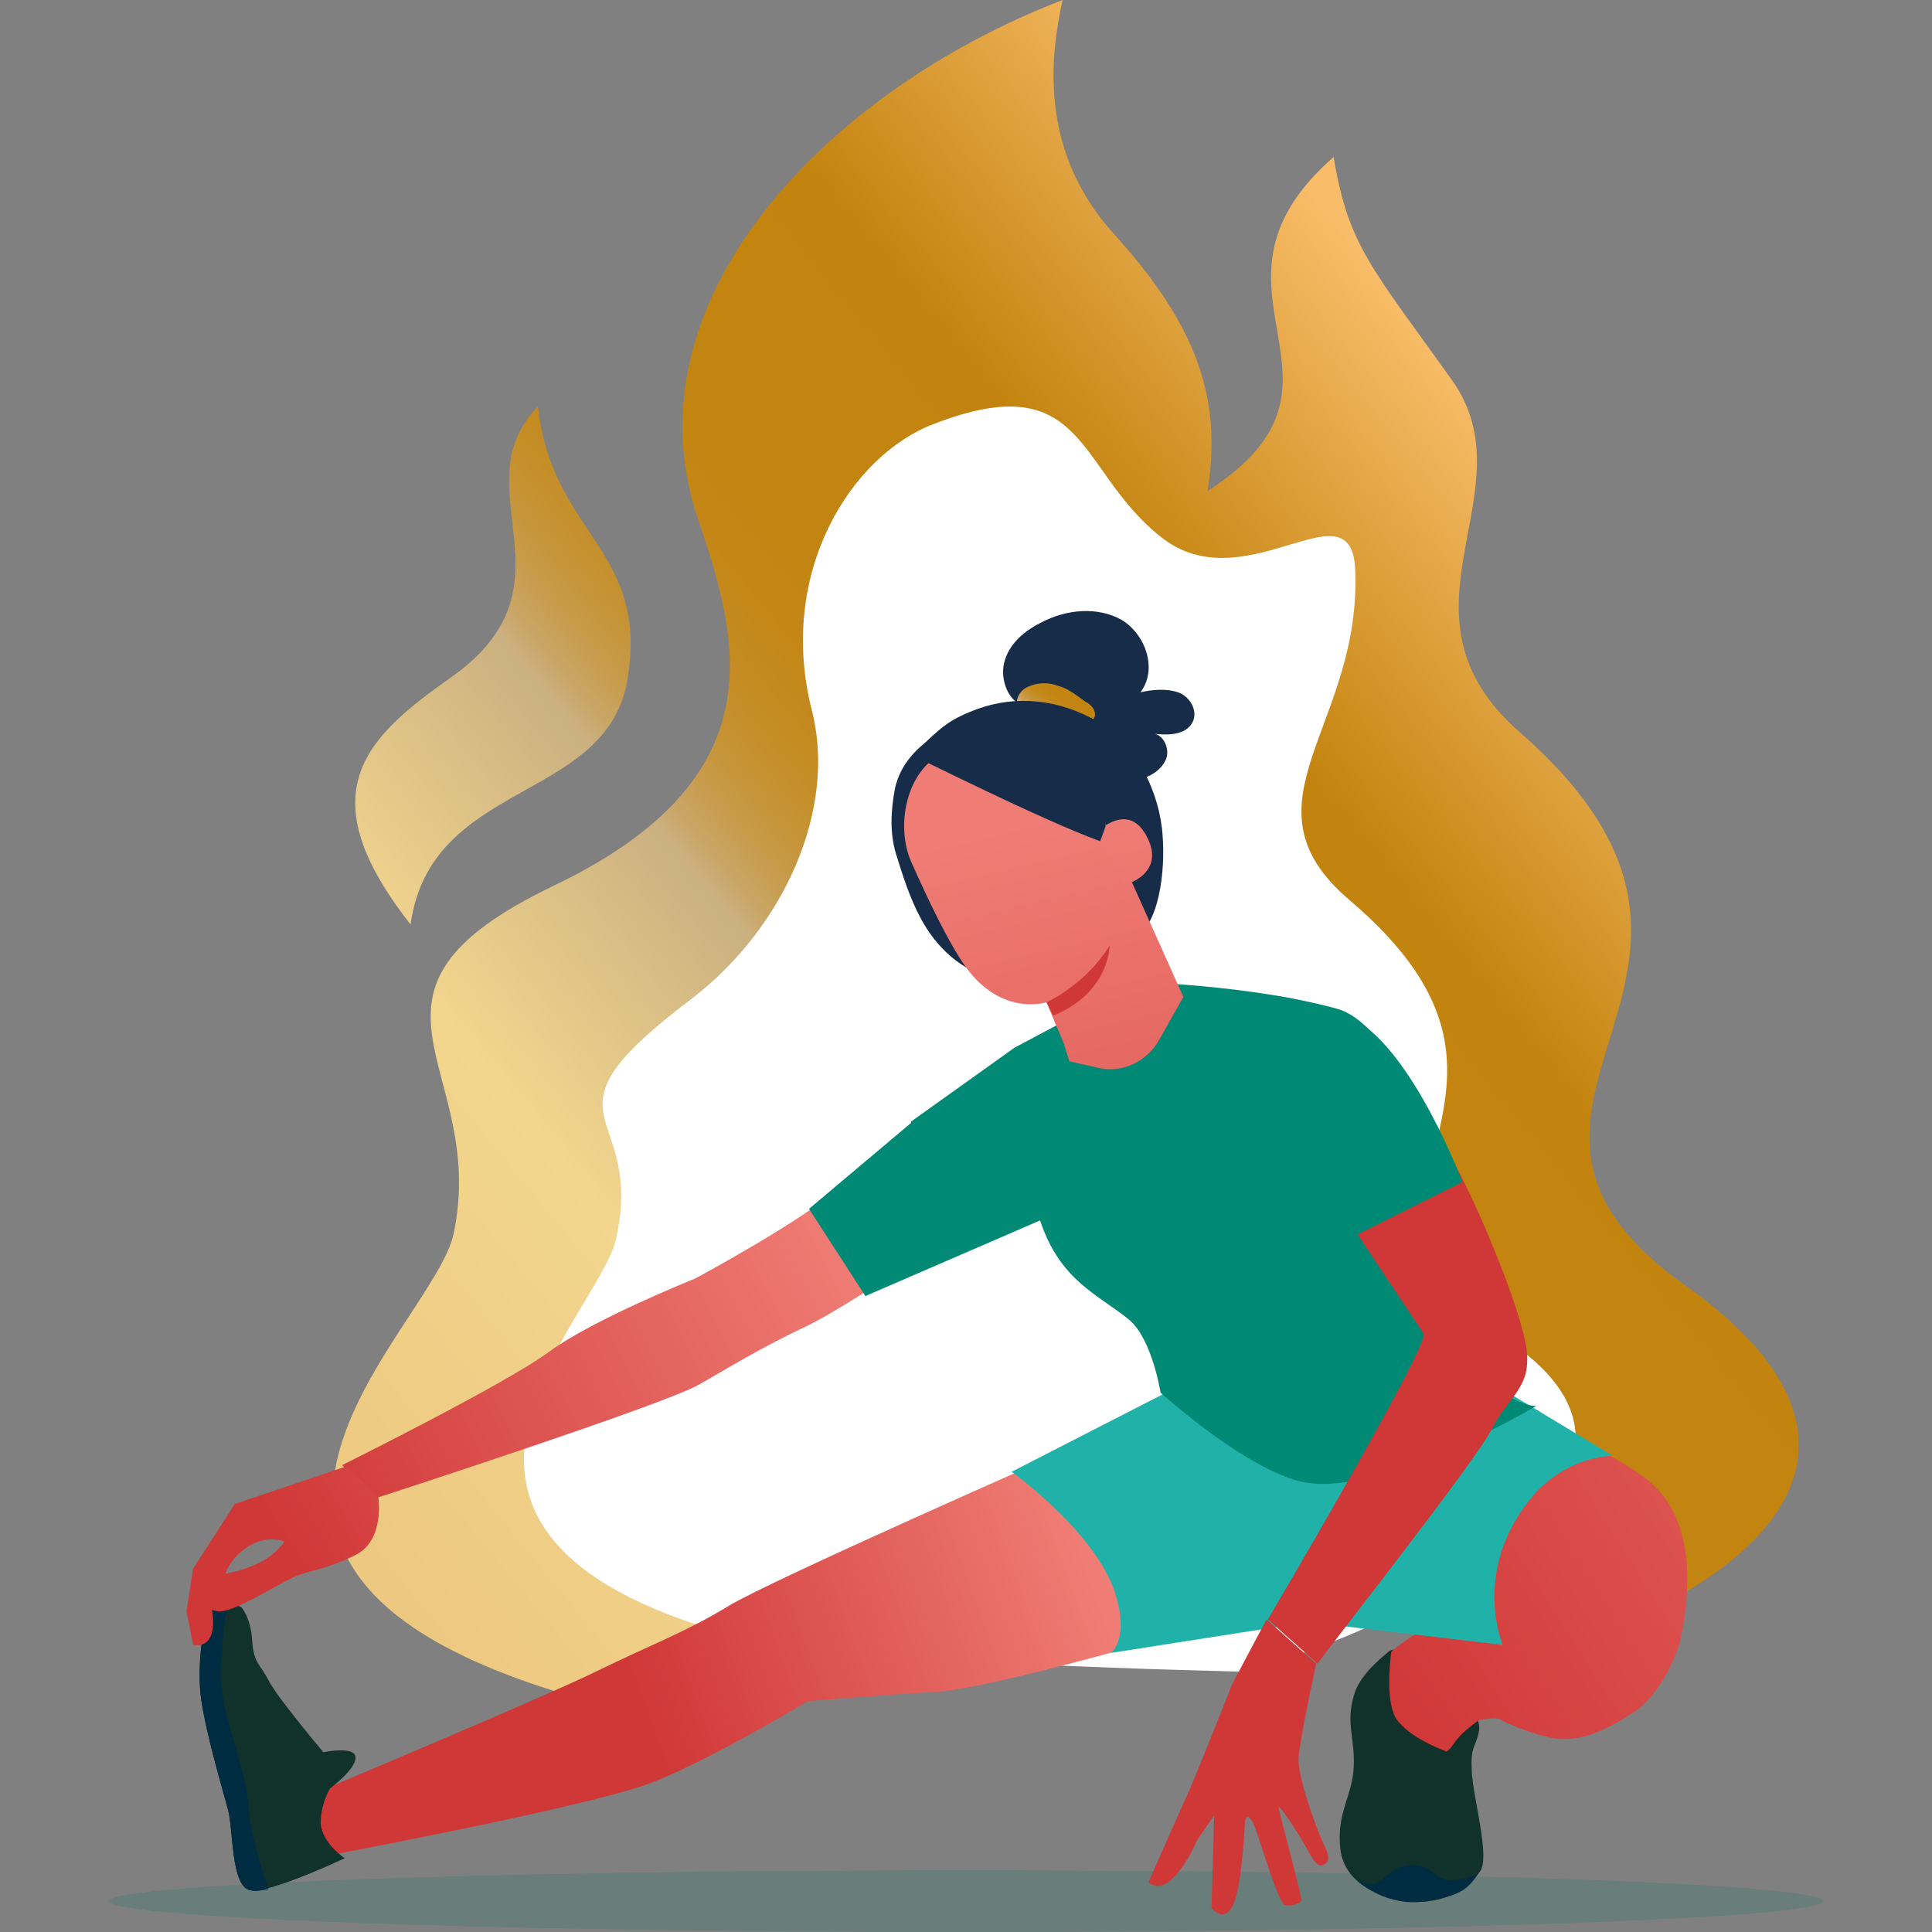
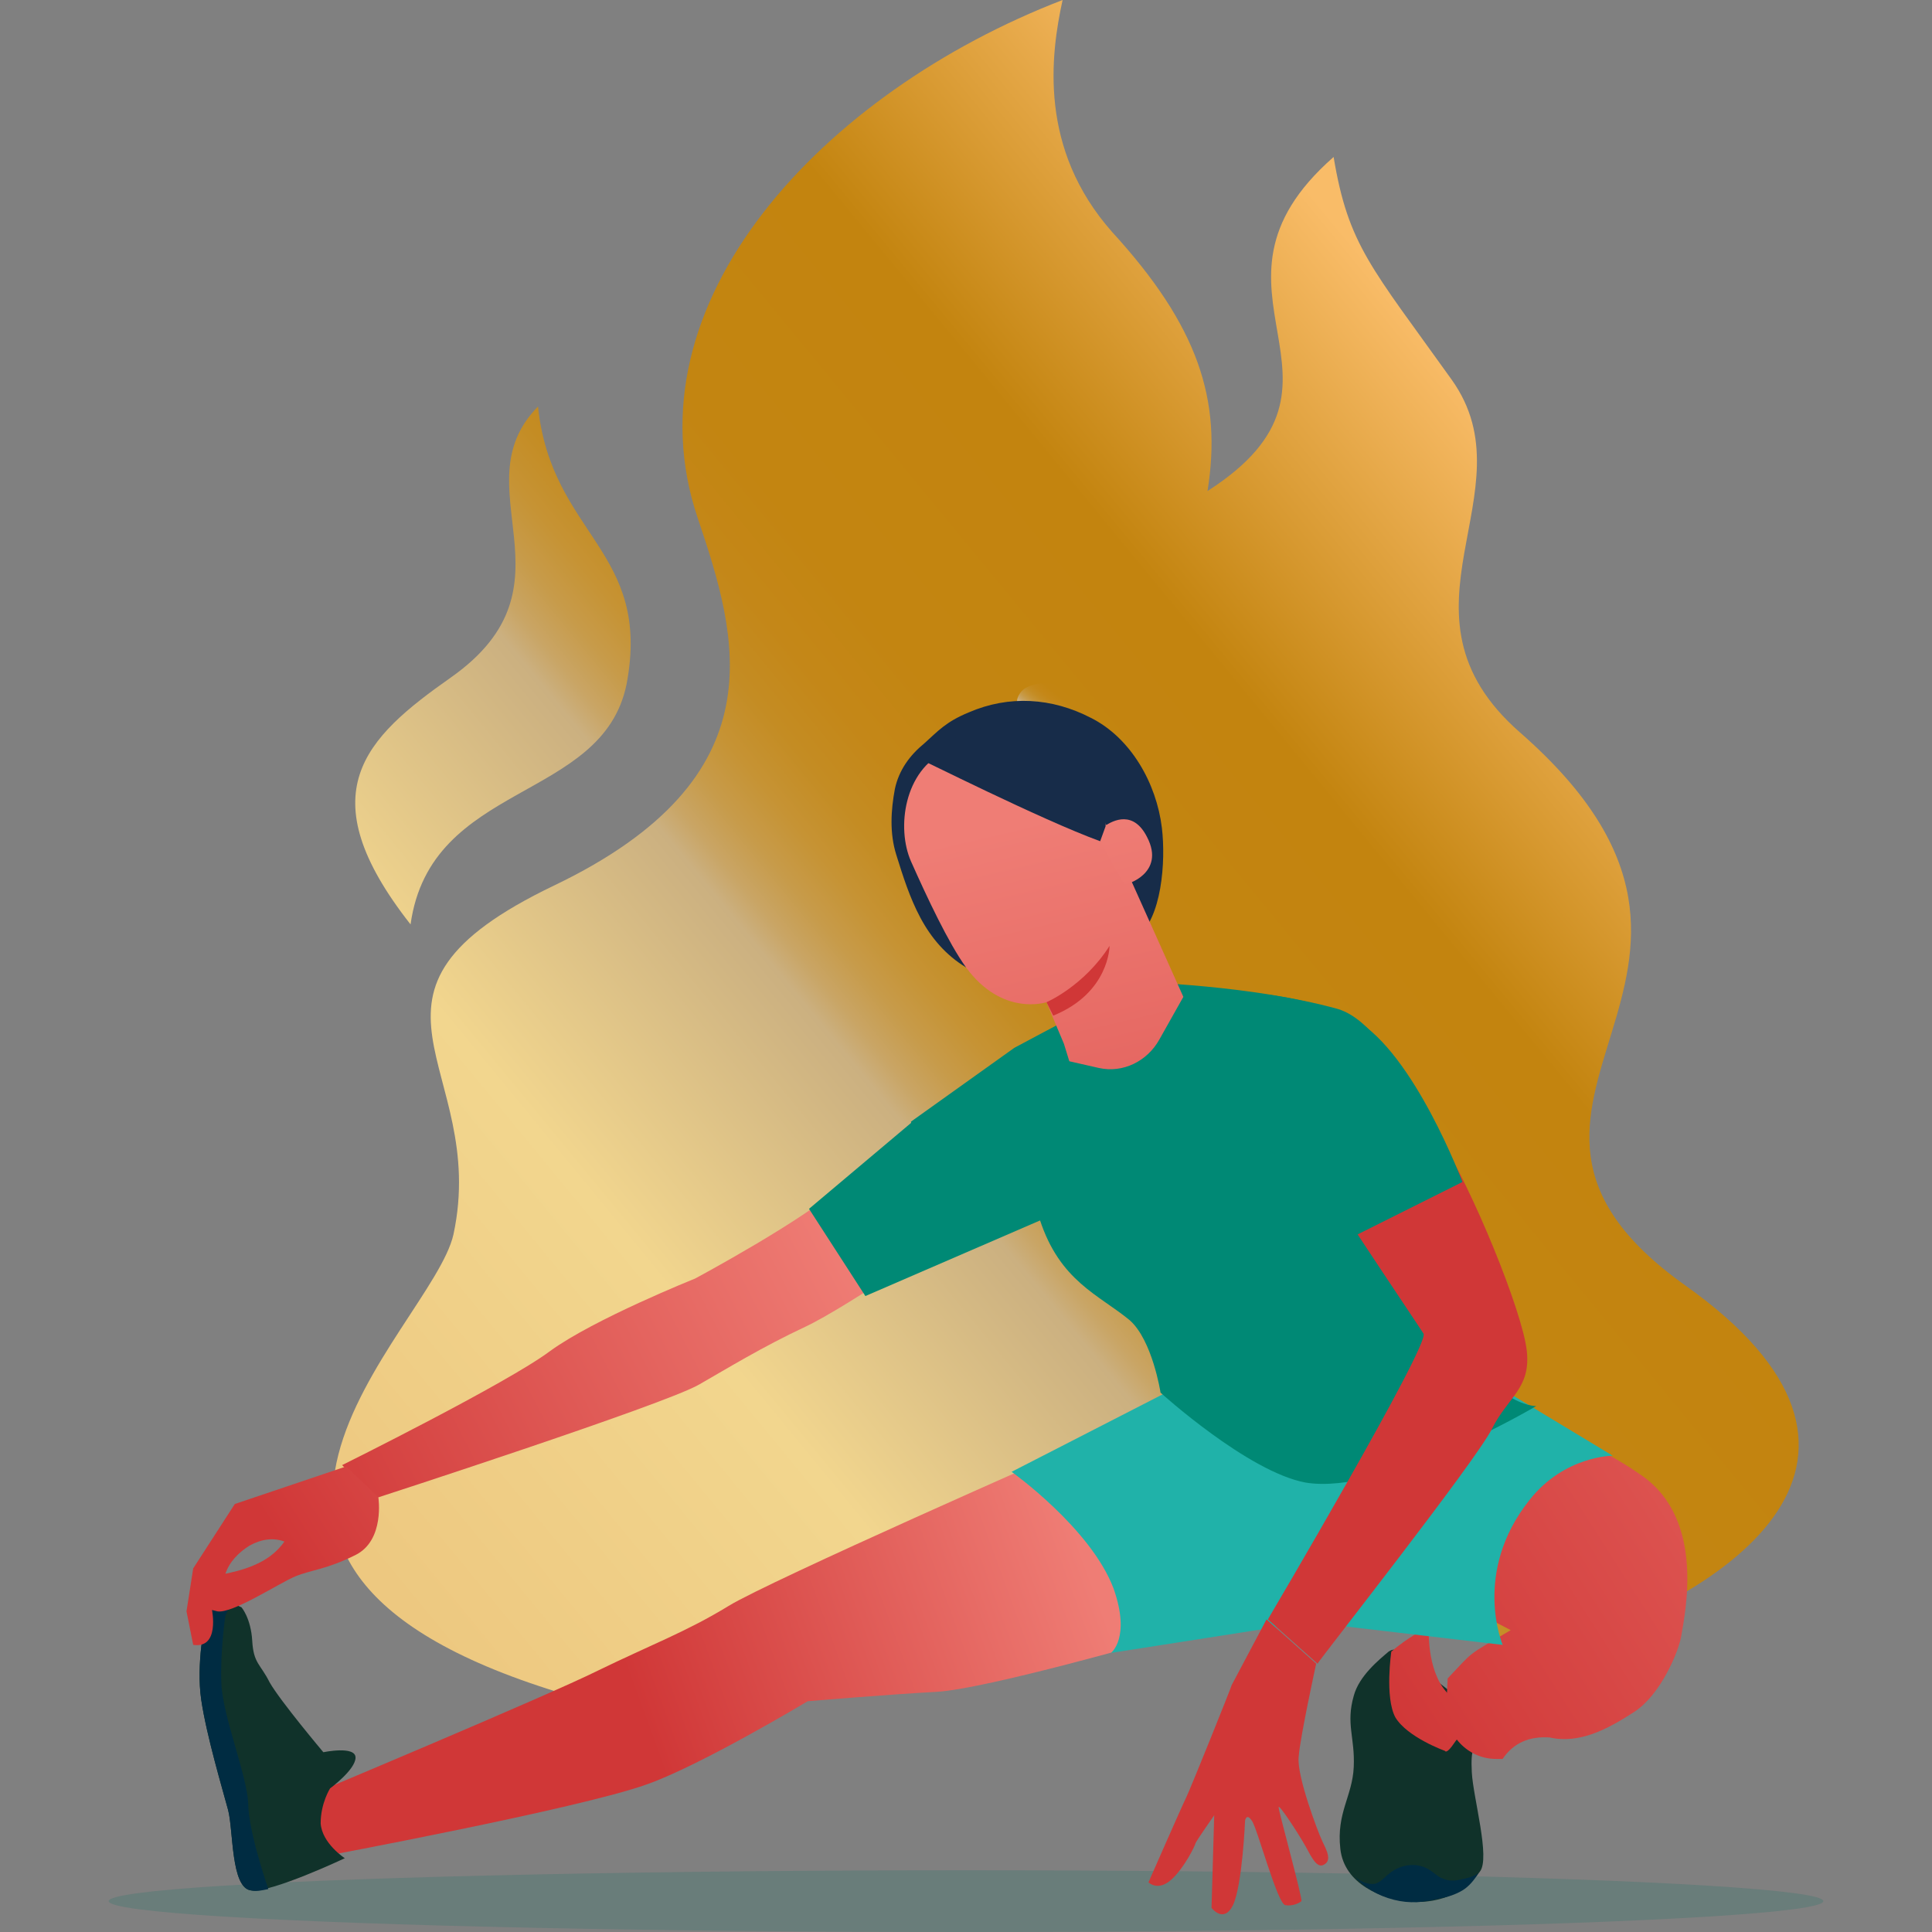
<svg xmlns="http://www.w3.org/2000/svg" version="1.1" id="Calque_1" x="0px" y="0px" viewBox="0 0 144 144" style="enable-background:new 0 0 144 144;" xml:space="preserve">
  <rect x="0" y="0" width="144" height="144" fill="#808080" stroke="none" />
  <style type="text/css">
	.st0{fill:url(#SVGID_1_);}
	.st1{fill:#FFFFFF;}
	.st2{fill:url(#SVGID_00000143598077840739700110000005204449050793103036_);}
	.st3{opacity:0.18;fill:#007061;}
	.st4{fill:url(#SVGID_00000075135230588528229620000000305066055052293053_);}
	.st5{fill:#10322A;}
	.st6{fill:url(#SVGID_00000152237812315582356080000013462386586433527455_);}
	.st7{fill:url(#SVGID_00000120517949097954059520000018172576518954818950_);}
	.st8{fill:#002C42;}
	.st9{fill:url(#SVGID_00000051372508040243343500000014573562294590689969_);}
	.st10{fill:#20B2A9;}
	.st11{fill:#008975;}
	.st12{fill:url(#SVGID_00000041259201913352484330000010934804636055469972_);}
	.st13{fill:url(#SVGID_00000041996066484160254930000005709509413391062426_);}
	.st14{fill:url(#SVGID_00000055668628042718301890000009325613598306034343_);}
	.st15{fill:#172C49;}
	.st16{fill:url(#SVGID_00000024000541428016989530000016406131895684961692_);}
	.st17{fill:url(#SVGID_00000136383673576469298150000004219054213695974829_);}
	.st18{fill:url(#SVGID_00000018945590681574257240000013710818907249621658_);}
	.st19{fill:url(#SVGID_00000155828218576067520180000008905329950711340953_);}
</style>
  <g>
    <g>
      <linearGradient id="SVGID_1_" gradientUnits="userSpaceOnUse" x1="28.297" y1="27.347" x2="125.825" y2="107.62" gradientTransform="matrix(1 0 0 -1 0 146)">
        <stop offset="5.618000e-03" style="stop-color:#EDC880" />
        <stop offset="0.245" style="stop-color:#F2D68E" />
        <stop offset="0.414" style="stop-color:#CBB080" />
        <stop offset="0.43" style="stop-color:#C9A565" />
        <stop offset="0.452" style="stop-color:#C79B4A" />
        <stop offset="0.477" style="stop-color:#C69334" />
        <stop offset="0.506" style="stop-color:#C48C23" />
        <stop offset="0.541" style="stop-color:#C48718" />
        <stop offset="0.591" style="stop-color:#C38511" />
        <stop offset="0.73" style="stop-color:#C3840F" />
        <stop offset="0.949" style="stop-color:#F9BC68" />
      </linearGradient>
      <path class="st0" d="M114.7,123.3c15-4.5,28.8-14.8,10.9-27.5c-19.1-13.6,8.6-22.9-12.3-41.2c-10.3-9,0.9-17.9-5.1-26.3    s-7.7-10-8.8-16.6c-11.4,10,3.4,16.7-9.4,24.9c1.1-6.8-0.7-12.3-7.1-19.3C77.4,11.1,78.3,4.1,79.2,0C61.3,6.9,46.6,22.6,52,38.6    c3,8.9,6.2,19.3-10.7,27.4s-4.8,13.4-7.5,26c-1.6,7.2-24.4,25,9.4,34.6C71.4,107.8,114.7,123.3,114.7,123.3z" />
-       <path class="st1" d="M92.9,124.6c12.4-3.6,34.4-14.5,19.6-24.6c-15.8-10.9,5.4-18.2-11.9-32.9c-8.6-7.3,1-13,0.4-24.8    C100.6,36,92.7,45,86.5,40c-6.3-5-5.5-12.8-16.9-8.4c-6.1,2.3-11.7,11-9.1,21.3c1.9,7.3-2,16.2-8.9,21.5c-12.3,9.3-3.4,7.9-5.7,18    c-1.3,5.7-19.2,21.8,8.7,29.5C62.5,124,92.9,124.6,92.9,124.6z" />
      <linearGradient id="SVGID_00000170965208617925342730000012520927105157440651_" gradientUnits="userSpaceOnUse" x1="-2.737" y1="65.052" x2="94.791" y2="145.325" gradientTransform="matrix(1 0 0 -1 0 146)">
        <stop offset="5.618000e-03" style="stop-color:#EDC880" />
        <stop offset="0.245" style="stop-color:#F2D68E" />
        <stop offset="0.414" style="stop-color:#CBB080" />
        <stop offset="0.43" style="stop-color:#C9A565" />
        <stop offset="0.452" style="stop-color:#C79B4A" />
        <stop offset="0.477" style="stop-color:#C69334" />
        <stop offset="0.506" style="stop-color:#C48C23" />
        <stop offset="0.541" style="stop-color:#C48718" />
        <stop offset="0.591" style="stop-color:#C38511" />
        <stop offset="0.73" style="stop-color:#C3840F" />
        <stop offset="0.949" style="stop-color:#F9BC68" />
      </linearGradient>
      <path style="fill:url(#SVGID_00000170965208617925342730000012520927105157440651_);" d="M30.6,68.9c-7.7-9.8-3.4-13.9,3-18.4    c9.8-6.9,0.6-14.2,6.5-20.2c1,9.6,8.5,10.7,6.6,20.7C44.9,59.8,32.1,58.2,30.6,68.9z" />
    </g>
    <ellipse class="st3" cx="72" cy="141.7" rx="63.9" ry="2.3" />
    <linearGradient id="SVGID_00000069395368046729854490000013840650087148232595_" gradientUnits="userSpaceOnUse" x1="34.901" y1="10.083" x2="76.652" y2="30.32" gradientTransform="matrix(1 -2.410651e-02 -2.410651e-02 -1 -12.777 124.61)">
      <stop offset="0" style="stop-color:#D03737" />
      <stop offset="1" style="stop-color:#EF7D75" />
    </linearGradient>
    <path style="fill:url(#SVGID_00000069395368046729854490000013840650087148232595_);" d="M70,83.9c0,0-4.5,1.9-7.2,4.4   c-2.6,2.5-11,7-11,7s-7.5,3-10.8,5.4c-3.2,2.4-15.5,8.5-15.5,8.5l2.4,2.5c0,0,21.6-7,24.2-8.5c2.1-1.2,4.7-2.8,7.9-4.3   s11.7-7.4,11.7-7.4l4.9-0.9L70,83.9z" />
    <path class="st5" d="M109.4,127.1c0,0,1.1,0.9,0.8,2.1c-0.3,1.2-0.6,1-0.5,2.9s1.4,6.4,0.6,7.4c-1.2,1.7-3.3,2.5-5.6,2.2   c-1.6-0.2-4.5-1.2-4.8-3.9s0.9-3.9,1-6.1c0.1-2.2-0.6-3.2,0-5.3c0.4-1.5,1.9-2.7,2.6-3.3c0.3-0.2,0.6-0.2,0.8,0L109.4,127.1z" />
    <linearGradient id="SVGID_00000133512883090155209950000013762847368091666106_" gradientUnits="userSpaceOnUse" x1="102.4" y1="127.132" x2="159.919" y2="90.499">
      <stop offset="0" style="stop-color:#D03737" />
      <stop offset="1" style="stop-color:#EF7D75" />
    </linearGradient>
-     <path style="fill:url(#SVGID_00000133512883090155209950000013762847368091666106_);" d="M114.5,106.6c0,0,3.2,0.1,7.9,3.4   c4.7,3.3,3.2,10.2,2.9,12c-0.2,1.1-1.5,4.3-3.5,5.6s-4.1,2.4-6.3,1.9c-2.2-0.5-3.8-1.4-3.8-1.4c-1.5-0.1-2.7,0.4-3.5,1.6h-0.5   c-2.1,0-3.8-1.8-3.7-3.9l0.1-2.1c2-2.1,1.3-1.6,4.7-3.6l-2.3-1.2L114.5,106.6z" />
+     <path style="fill:url(#SVGID_00000133512883090155209950000013762847368091666106_);" d="M114.5,106.6c0,0,3.2,0.1,7.9,3.4   c4.7,3.3,3.2,10.2,2.9,12c-0.2,1.1-1.5,4.3-3.5,5.6s-4.1,2.4-6.3,1.9c-1.5-0.1-2.7,0.4-3.5,1.6h-0.5   c-2.1,0-3.8-1.8-3.7-3.9l0.1-2.1c2-2.1,1.3-1.6,4.7-3.6l-2.3-1.2L114.5,106.6z" />
    <g>
      <linearGradient id="SVGID_00000039116725646647775350000002618300305582003133_" gradientUnits="userSpaceOnUse" x1="103.224" y1="128.427" x2="160.743" y2="91.794">
        <stop offset="0" style="stop-color:#D03737" />
        <stop offset="1" style="stop-color:#EF7D75" />
      </linearGradient>
      <path style="fill:url(#SVGID_00000039116725646647775350000002618300305582003133_);" d="M106.5,121.3c0,0-0.2,3.1,1.3,4.8    c1.6,1.8,2.6,2,2.6,2s-1.4,0.9-2,1.8c-0.6,0.9-0.7,0.6-0.7,0.6s-2.8-1-3.7-2.5c-0.8-1.5-0.3-4.9-0.3-4.9S105.2,121.8,106.5,121.3z    " />
      <path class="st8" d="M108.8,140.1c-0.4,0.1-0.9,0.1-1.3-0.1c-0.3-0.1-0.6-0.4-0.9-0.6c-0.9-0.6-2.1-0.5-3,0.2    c-0.4,0.3-0.7,0.7-1.1,0.8c-0.6,0.1-1.2-0.2-1.6-0.6l0,0c0.8,0.9,1.8,1.5,3,1.8s2.2,0.2,3.4-0.1c0.6-0.1,1.2-0.3,1.7-0.6    s0.9-0.8,1.2-1.3C109.8,139.9,109.3,140,108.8,140.1z" />
    </g>
    <linearGradient id="SVGID_00000179608754043446053950000002147270389802936744_" gradientUnits="userSpaceOnUse" x1="75.707" y1="-62.274" x2="109.349" y2="-52.477" gradientTransform="matrix(0.998 -6.559362e-02 -6.559362e-02 -0.998 -31.777 70.744)">
      <stop offset="0" style="stop-color:#D03737" />
      <stop offset="1" style="stop-color:#EF7D75" />
    </linearGradient>
    <path style="fill:url(#SVGID_00000179608754043446053950000002147270389802936744_);" d="M22.4,134.1c0,0,18.4-7.7,22.2-9.6   c3.9-1.9,6.6-2.9,9.7-4.8c3.1-1.9,25.4-11.7,25.4-11.7l5.8,6.5l1.2,7.6c0,0-13.2,3.8-16.9,4c-3.7,0.2-9.6,0.7-9.6,0.7   s-8,4.8-12,6.2c-5,1.8-24.3,5.4-24.3,5.4L22.4,134.1z" />
    <path class="st10" d="M87.1,103.7l-11.7,6c0,0,5.9,4.2,7.6,8.7c1.3,3.7-0.2,4.8-0.2,4.8l14.7-2.3l14.5,1.7c0,0-2.3-5.4,2-10.8   c2.6-3.3,6.2-3.3,6.2-3.3l-10.6-6.4L87.1,103.7z" />
    <g>
      <path class="st5" d="M15.3,120.8c0,0-0.7,3.2-0.3,5.9s1.6,6.7,2,8.2s0.2,5.8,1.7,6s7-2.4,7-2.4s-1.7-1.1-1.8-2.6    c0-1.5,0.7-2.6,0.7-2.6s1.9-1.4,1.9-2.3s-2.4-0.4-2.4-0.4s-3.2-3.8-4-5.2c-0.7-1.4-1.2-1.4-1.3-3.1c-0.1-1.7-0.8-2.5-0.8-2.5    s-1.4-0.7-1.9-0.3C15.7,120,15.3,120.8,15.3,120.8z" />
      <path class="st8" d="M16.2,119.6c-0.5,0.4-0.9,1.2-0.9,1.2s-0.7,3.2-0.3,5.9c0.4,2.7,1.6,6.7,2,8.2s0.2,5.8,1.7,6    c0.4,0.1,0.8,0,1.3-0.1c0,0-1.5-4.3-1.5-6.4c-0.1-2.1-1.9-6.5-2-8.9s0.3-5.1,0.3-5.1l0.4-0.8C16.8,119.4,16.5,119.3,16.2,119.6z" />
    </g>
    <g>
      <path class="st11" d="M99.7,75.2c-6.5-1.8-14.9-2-14.9-2l-9.2,4.9l-7.7,5.5l0.8,6.8c0,0,7.8-2.5,8.8,0.5c1.5,4.6,4.4,5.6,6.7,7.5    c1.7,1.5,2.3,5.4,2.3,5.4s6.5,5.9,10.8,6.7c5.9,1,17.2-5.7,17.2-5.7s-3.7,0.1-6.6-7.1s2-4.6,2-4.6S105.2,76.8,99.7,75.2z" />
      <polygon class="st11" points="60.3,90.1 64.5,96.6 77.9,90.8 72.3,81.5 67.9,83.7   " />
    </g>
    <linearGradient id="SVGID_00000052783898332386198270000003922064455250017981_" gradientUnits="userSpaceOnUse" x1="7.885" y1="279.943" x2="3.506" y2="298.008" gradientTransform="matrix(0.989 0.15 0.15 -0.989 37.599 356.476)">
      <stop offset="0" style="stop-color:#D03737" />
      <stop offset="1" style="stop-color:#EF7D75" />
    </linearGradient>
    <path style="fill:url(#SVGID_00000052783898332386198270000003922064455250017981_);" d="M91.8,125.6c0,0.1-3.1,7.8-3.4,8.4   s-2.8,6.3-2.8,6.3s0.7,0.7,1.7-0.2s1.8-2.6,1.8-2.7c0-0.1,1.4-2.1,1.4-2.1l-0.2,6.9c0,0,0.9,1.2,1.6-0.2c0.7-1.5,0.9-6.3,0.9-6.3   s0.1-0.6,0.5,0c0.4,0.5,1.9,6.2,2.5,6.3s1.1-0.2,1.2-0.3c0.1-0.2-1.7-6.7-1.7-7s1.5,2,2,2.9s0.9,1.8,1.5,1.3   c0.5-0.4-0.1-1.3-0.3-1.8c-0.2-0.4-1.9-4.8-1.7-6.2c0.1-1.4,1.3-6.9,1.3-6.9l-3.7-3.3L91.8,125.6z" />
    <g>
      <linearGradient id="SVGID_00000065046054411529120390000014969341805272335773_" gradientUnits="userSpaceOnUse" x1="23.308" y1="276.279" x2="19.731" y2="291.033" gradientTransform="matrix(0.989 0.15 0.15 -0.989 37.599 356.476)">
        <stop offset="0" style="stop-color:#D03737" />
        <stop offset="1" style="stop-color:#EF7D75" />
      </linearGradient>
      <path style="fill:url(#SVGID_00000065046054411529120390000014969341805272335773_);" d="M97.1,85.4c-0.1,0.5,8.5,13.2,9,14    s-11.6,21.3-11.6,21.3l3.7,3.3c0.3-0.5,11.8-15.1,13-17.5s2.9-3,2.6-5.8c-0.3-2.9-4.1-12.2-6.5-15.9    C104.9,81.1,97.1,84.9,97.1,85.4z" />
      <path class="st11" d="M91.3,84.7l4.7,1.6l3.6,6.5l9.4-4.7c0,0-3.6-9.6-8-12.1c-3.1-1.7-7.8-2-7.8-2c-0.2,0.7-4.3,4.5-4.3,4.5    l2.2,5.7" />
    </g>
    <g>
      <linearGradient id="SVGID_00000009551693358500158700000014314129421628396456_" gradientUnits="userSpaceOnUse" x1="66.597" y1="-125.185" x2="105.228" y2="-106.46" gradientTransform="matrix(0.993 -0.118 -0.118 -0.993 -60.114 -1.677)">
        <stop offset="0" style="stop-color:#D03737" />
        <stop offset="1" style="stop-color:#EF7D75" />
      </linearGradient>
      <path style="fill:url(#SVGID_00000009551693358500158700000014314129421628396456_);" d="M25.8,109.3l-8.3,2.8l-3.1,4.8l-0.5,3.2    l0.5,2.5c2,0.3,1.4-2.6,1.4-2.6l0.4,0.1c1.1,0.2,4.6-2.1,5.8-2.6s2.3-0.5,4.5-1.6s1.7-4.3,1.7-4.3L25.8,109.3z M21.2,114.9    c-1,1.4-2.5,2-4.4,2.4c0.3-0.9,1-1.6,1.8-2.1C19.5,114.7,20.4,114.6,21.2,114.9L21.2,114.9z" />
    </g>
    <g>
      <g>
        <g>
-           <path class="st15" d="M76.2,52.6c-1.2-0.5-1.7-2.2-1.3-3.4c0.4-1.3,1.5-2.2,2.7-2.8c1.9-1,4.2-1.2,6-0.2      c1.8,1.1,2.7,3.7,1.4,5.4c0.9-0.2,1.9-0.3,2.8,0s1.5,1.4,1.1,2.2c-0.5,1-1.8,1-2.8,0.9c0.7,0.2,1.1,1.2,0.8,1.9      c-0.3,0.7-1,1.2-1.7,1.4s-1.5,0.1-2.3,0" />
-         </g>
+           </g>
        <g>
          <g>
            <g>
              <linearGradient id="SVGID_00000027592792047877159230000013093180301173294993_" gradientUnits="userSpaceOnUse" x1="74.679" y1="57.733" x2="82.362" y2="48.13">
                <stop offset="5.618000e-03" style="stop-color:#EDC880" />
                <stop offset="0.245" style="stop-color:#F2D68E" />
                <stop offset="0.414" style="stop-color:#CBB080" />
                <stop offset="0.43" style="stop-color:#C9A565" />
                <stop offset="0.452" style="stop-color:#C79B4A" />
                <stop offset="0.477" style="stop-color:#C69334" />
                <stop offset="0.506" style="stop-color:#C48C23" />
                <stop offset="0.541" style="stop-color:#C48718" />
                <stop offset="0.591" style="stop-color:#C38511" />
                <stop offset="0.73" style="stop-color:#C3840F" />
                <stop offset="0.949" style="stop-color:#F9BC68" />
              </linearGradient>
              <path style="fill:url(#SVGID_00000027592792047877159230000013093180301173294993_);" d="M80.9,52.3c-0.7-0.5-1.3-1-2.1-1.2        c-0.8-0.3-1.7-0.2-2.4,0.2c-0.3,0.2-0.6,0.6-0.6,1s0.5,0.7,0.8,0.5h0.1c1.1,0.3,2.2,0.7,3.3,1c0.3,0.1,0.6,0.2,0.9,0.1        c0.3,0,0.6-0.2,0.7-0.5C81.7,52.9,81.3,52.5,80.9,52.3z" />
            </g>
          </g>
          <g>
            <g>
              <path class="st15" d="M81.3,53.5c-2.9-1.5-6.1-1.7-9.1-0.4c-1.7,0.7-2.3,1.4-3.3,2.3c-1.1,0.9-1.9,2-2.2,3.4        c-0.3,1.6-0.4,3.3,0.1,4.9s1,3.2,1.8,4.7s1.9,2.8,3.4,3.7l4.2-1.1c2.2-0.9,6.7,0.4,8.5-1.1c1.9-1.4,2.2-5.7,1.9-8.2        C86.2,58.4,84.3,55,81.3,53.5z" />
            </g>
          </g>
          <g>
            <g>
              <g>
                <g>
                  <g>
                    <g>
                      <g>
                        <g>
                          <linearGradient id="SVGID_00000109011703492790306350000011054978882598295231_" gradientUnits="userSpaceOnUse" x1="-2612.965" y1="-349.047" x2="-2614.411" y2="-284.593" gradientTransform="matrix(-0.968 0.251 -0.251 -0.968 -2526.029 442.052)">
                            <stop offset="0" style="stop-color:#D03737" />
                            <stop offset="1" style="stop-color:#EF7D75" />
                          </linearGradient>
                          <path style="fill:url(#SVGID_00000109011703492790306350000011054978882598295231_);" d="M79.3,77.8              c-0.6-1.4-1.3-3.1-1.3-3.1s-3.3,1.1-6-2.6c-1.3-1.8-2.9-5.2-4.1-7.9c-1.1-2.5-0.5-6.8,2.6-8.2l1.3-0.8l6.1-0.2              c0.8-0.3,1.6,0,2,0.8l8.3,18.5l-1.8,3.2c-0.9,1.6-2.7,2.5-4.5,2.1l-2.2-0.5L79.3,77.8z" />
                        </g>
                      </g>
                    </g>
                  </g>
                </g>
              </g>
            </g>
            <g>
              <g>
                <g>
                  <g>
                    <g>
                      <g>
                        <g>
                          <g>
                            <g>
                              <g>
                                <g>
                                  <g>
                                    <g>
                                      <g>
                                        <g>
                                          <g>
                                            <g>
                                              <g>
                                                <g>
                                                  <g>
                                                    <linearGradient id="SVGID_00000127742927737496901000000010503975868126630536_" gradientUnits="userSpaceOnUse" x1="-2615.475" y1="-291.514" x2="-2615.087" y2="-283.491" gradientTransform="matrix(-0.968 0.251 -0.251 -0.968 -2526.029 442.052)">
                                                      <stop offset="0" style="stop-color:#D03737" />
                                                      <stop offset="1" style="stop-color:#EF7D75" />
                                                    </linearGradient>
                                                    <path style="fill:url(#SVGID_00000127742927737496901000000010503975868126630536_);" d="M78,74.7                           c0,0,2.8-1.2,4.7-4.2c0,0,0,3.5-4.2,5.2L78,74.7z" />
                                                  </g>
                                                </g>
                                              </g>
                                            </g>
                                          </g>
                                        </g>
                                      </g>
                                    </g>
                                  </g>
                                </g>
                              </g>
                            </g>
                          </g>
                        </g>
                      </g>
                    </g>
                  </g>
                </g>
              </g>
            </g>
            <g>
              <g>
                <g>
                  <g>
                    <g>
                      <g>
                        <g>
                          <g>
                            <g>
                              <g>
                                <g>
                                  <g>
                                    <g>
                                      <g>
                                        <g>
                                          <g>
                                            <g>
                                              <g>
                                                <linearGradient id="SVGID_00000183223105582292028240000016639638374335183771_" gradientUnits="userSpaceOnUse" x1="-2620.073" y1="-354.558" x2="-2621.626" y2="-285.331" gradientTransform="matrix(-0.968 0.251 -0.251 -0.968 -2526.029 442.052)">
                                                  <stop offset="0" style="stop-color:#D03737" />
                                                  <stop offset="1" style="stop-color:#EF7D75" />
                                                </linearGradient>
                                                <path style="fill:url(#SVGID_00000183223105582292028240000016639638374335183771_);" d="M82.2,63                         c-0.2-0.3-0.2-1.2,0.1-1.4c0.7-0.5,2.2-1.2,3.2,0.8c1.4,2.7-1.6,3.6-1.7,3.5C83.8,65.9,82.7,64.1,82.2,63z" />
                                              </g>
                                            </g>
                                          </g>
                                        </g>
                                      </g>
                                    </g>
                                  </g>
                                </g>
                              </g>
                            </g>
                          </g>
                        </g>
                      </g>
                    </g>
                  </g>
                </g>
              </g>
            </g>
          </g>
          <g>
            <g>
              <g>
                <path class="st15" d="M82.4,61.6L82,62.7c-4.4-1.6-13.7-6.3-13.2-6c0,0,1.7-1.8,4.2-2.4c2.5-0.6,7.3-1.4,8.5,1.3         C82.7,58.3,82.4,61.6,82.4,61.6z" />
              </g>
            </g>
          </g>
        </g>
      </g>
    </g>
  </g>
</svg>